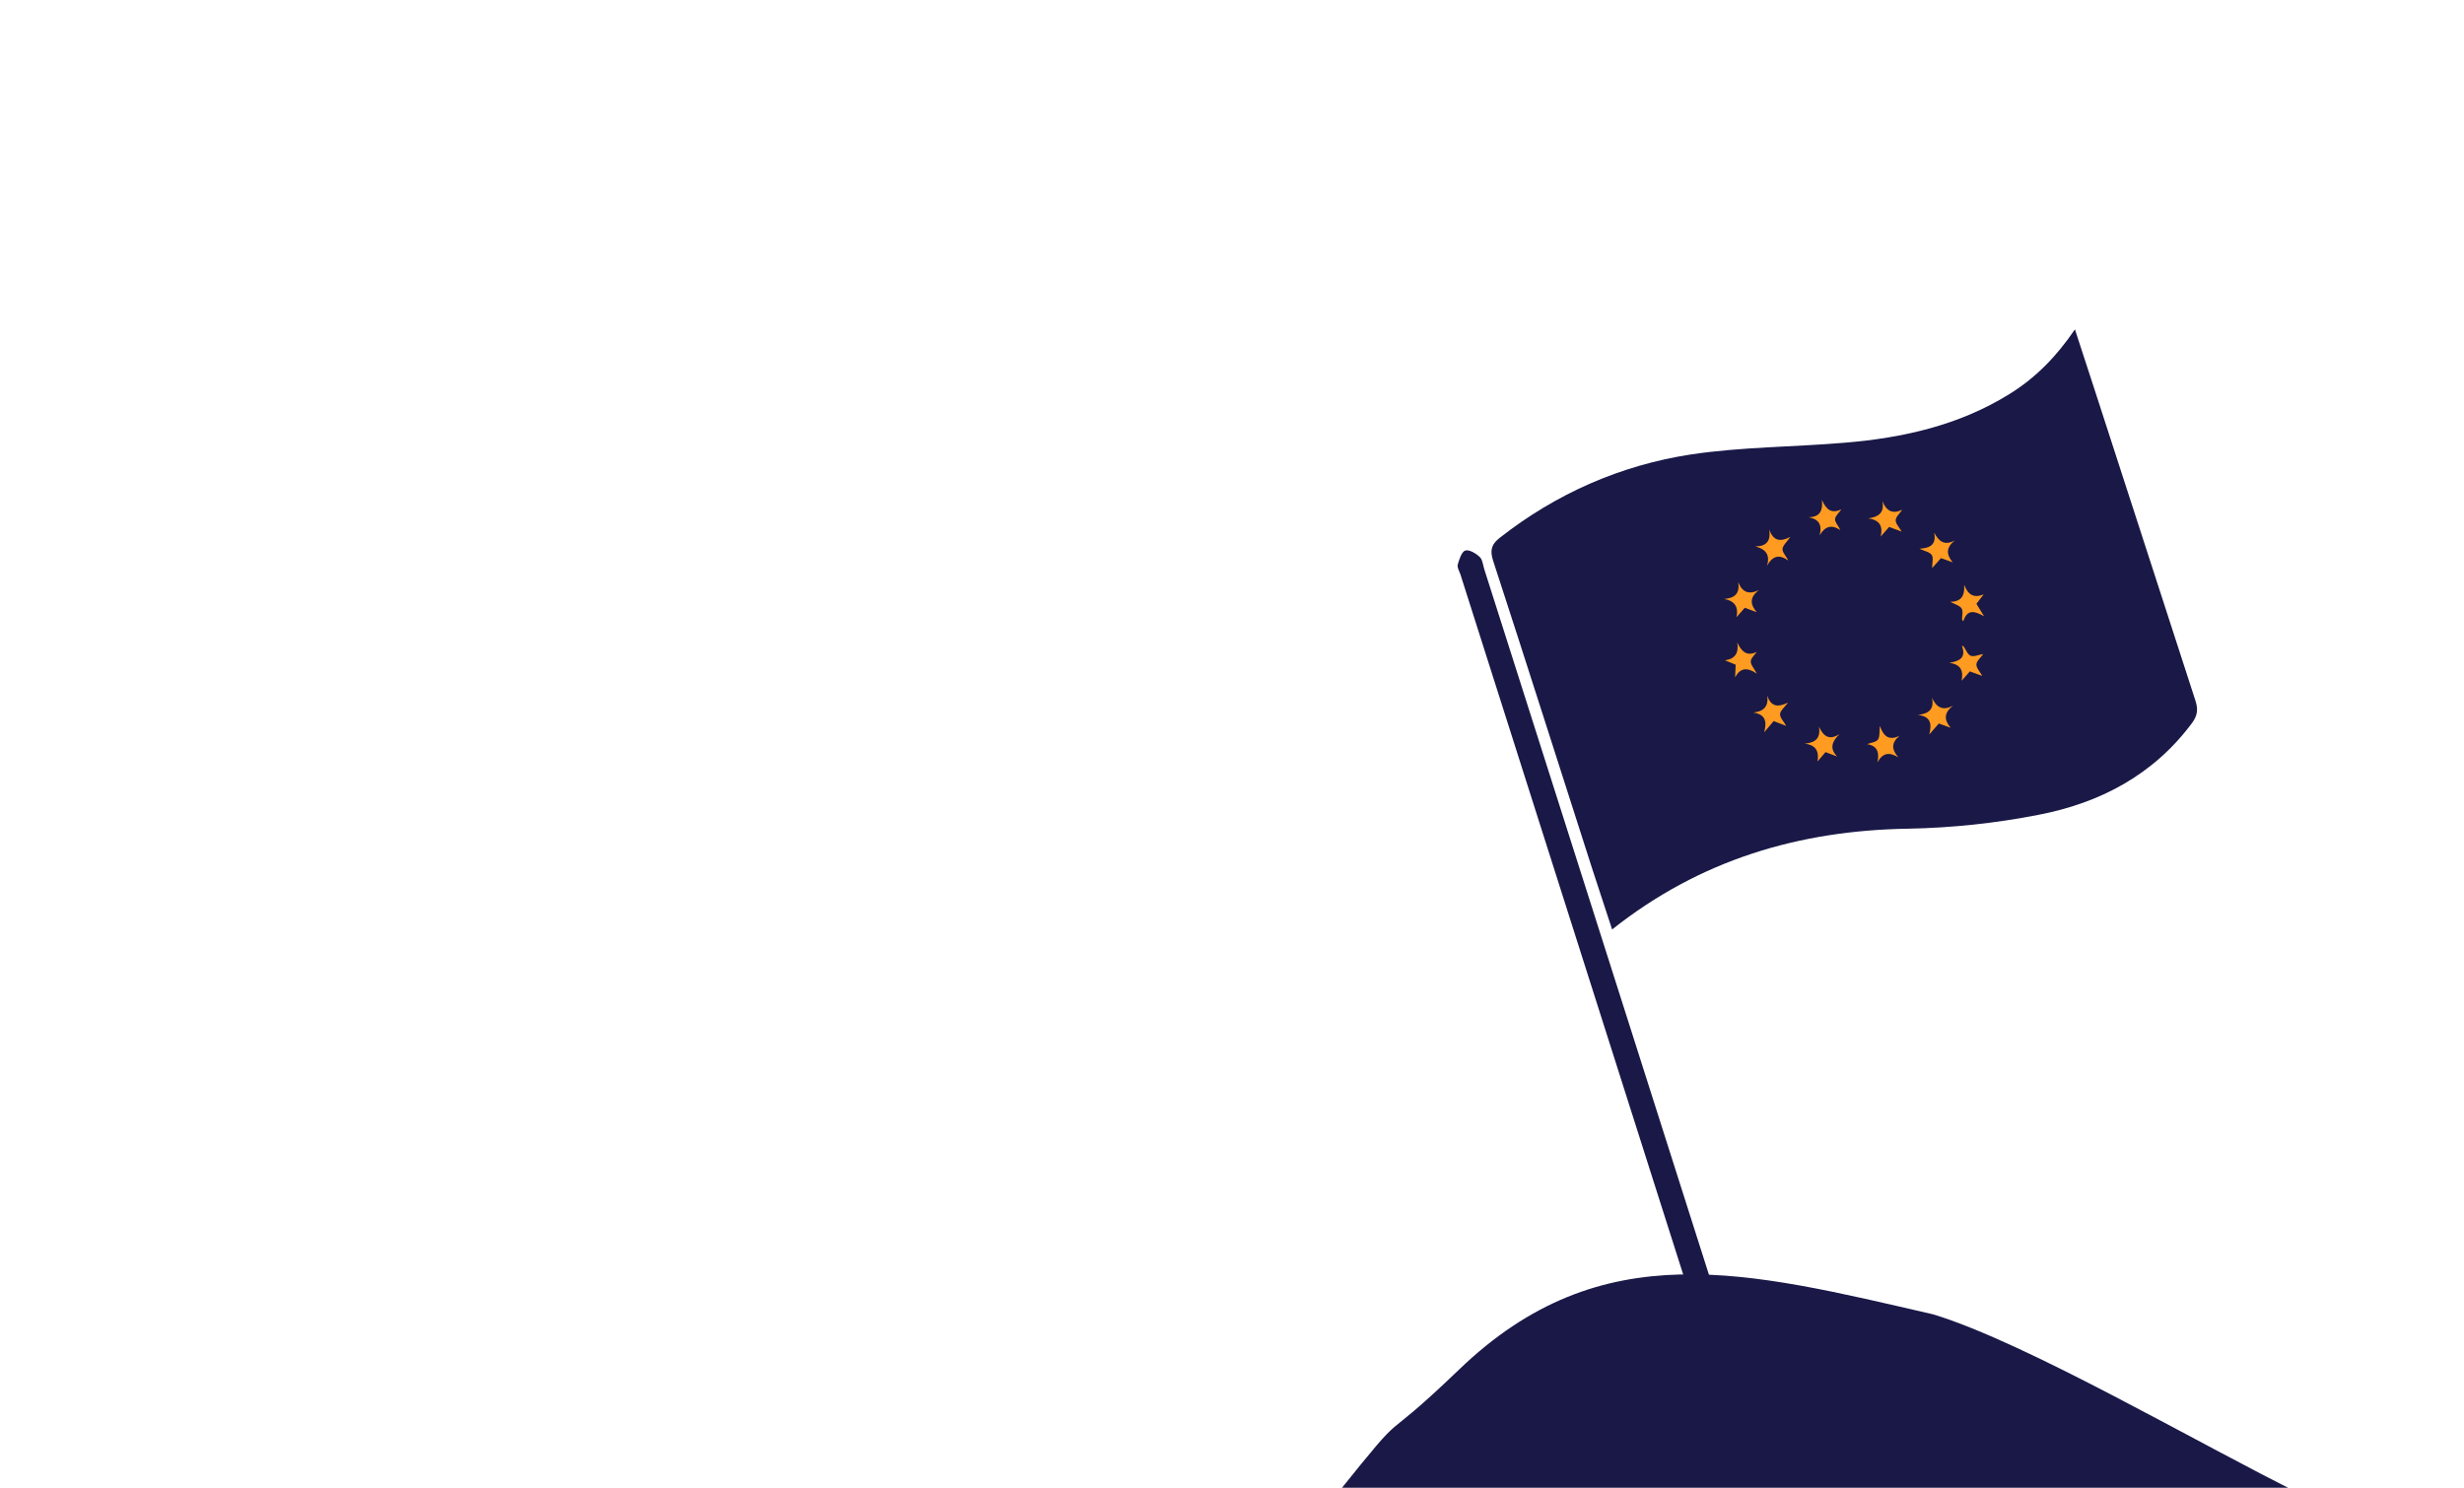
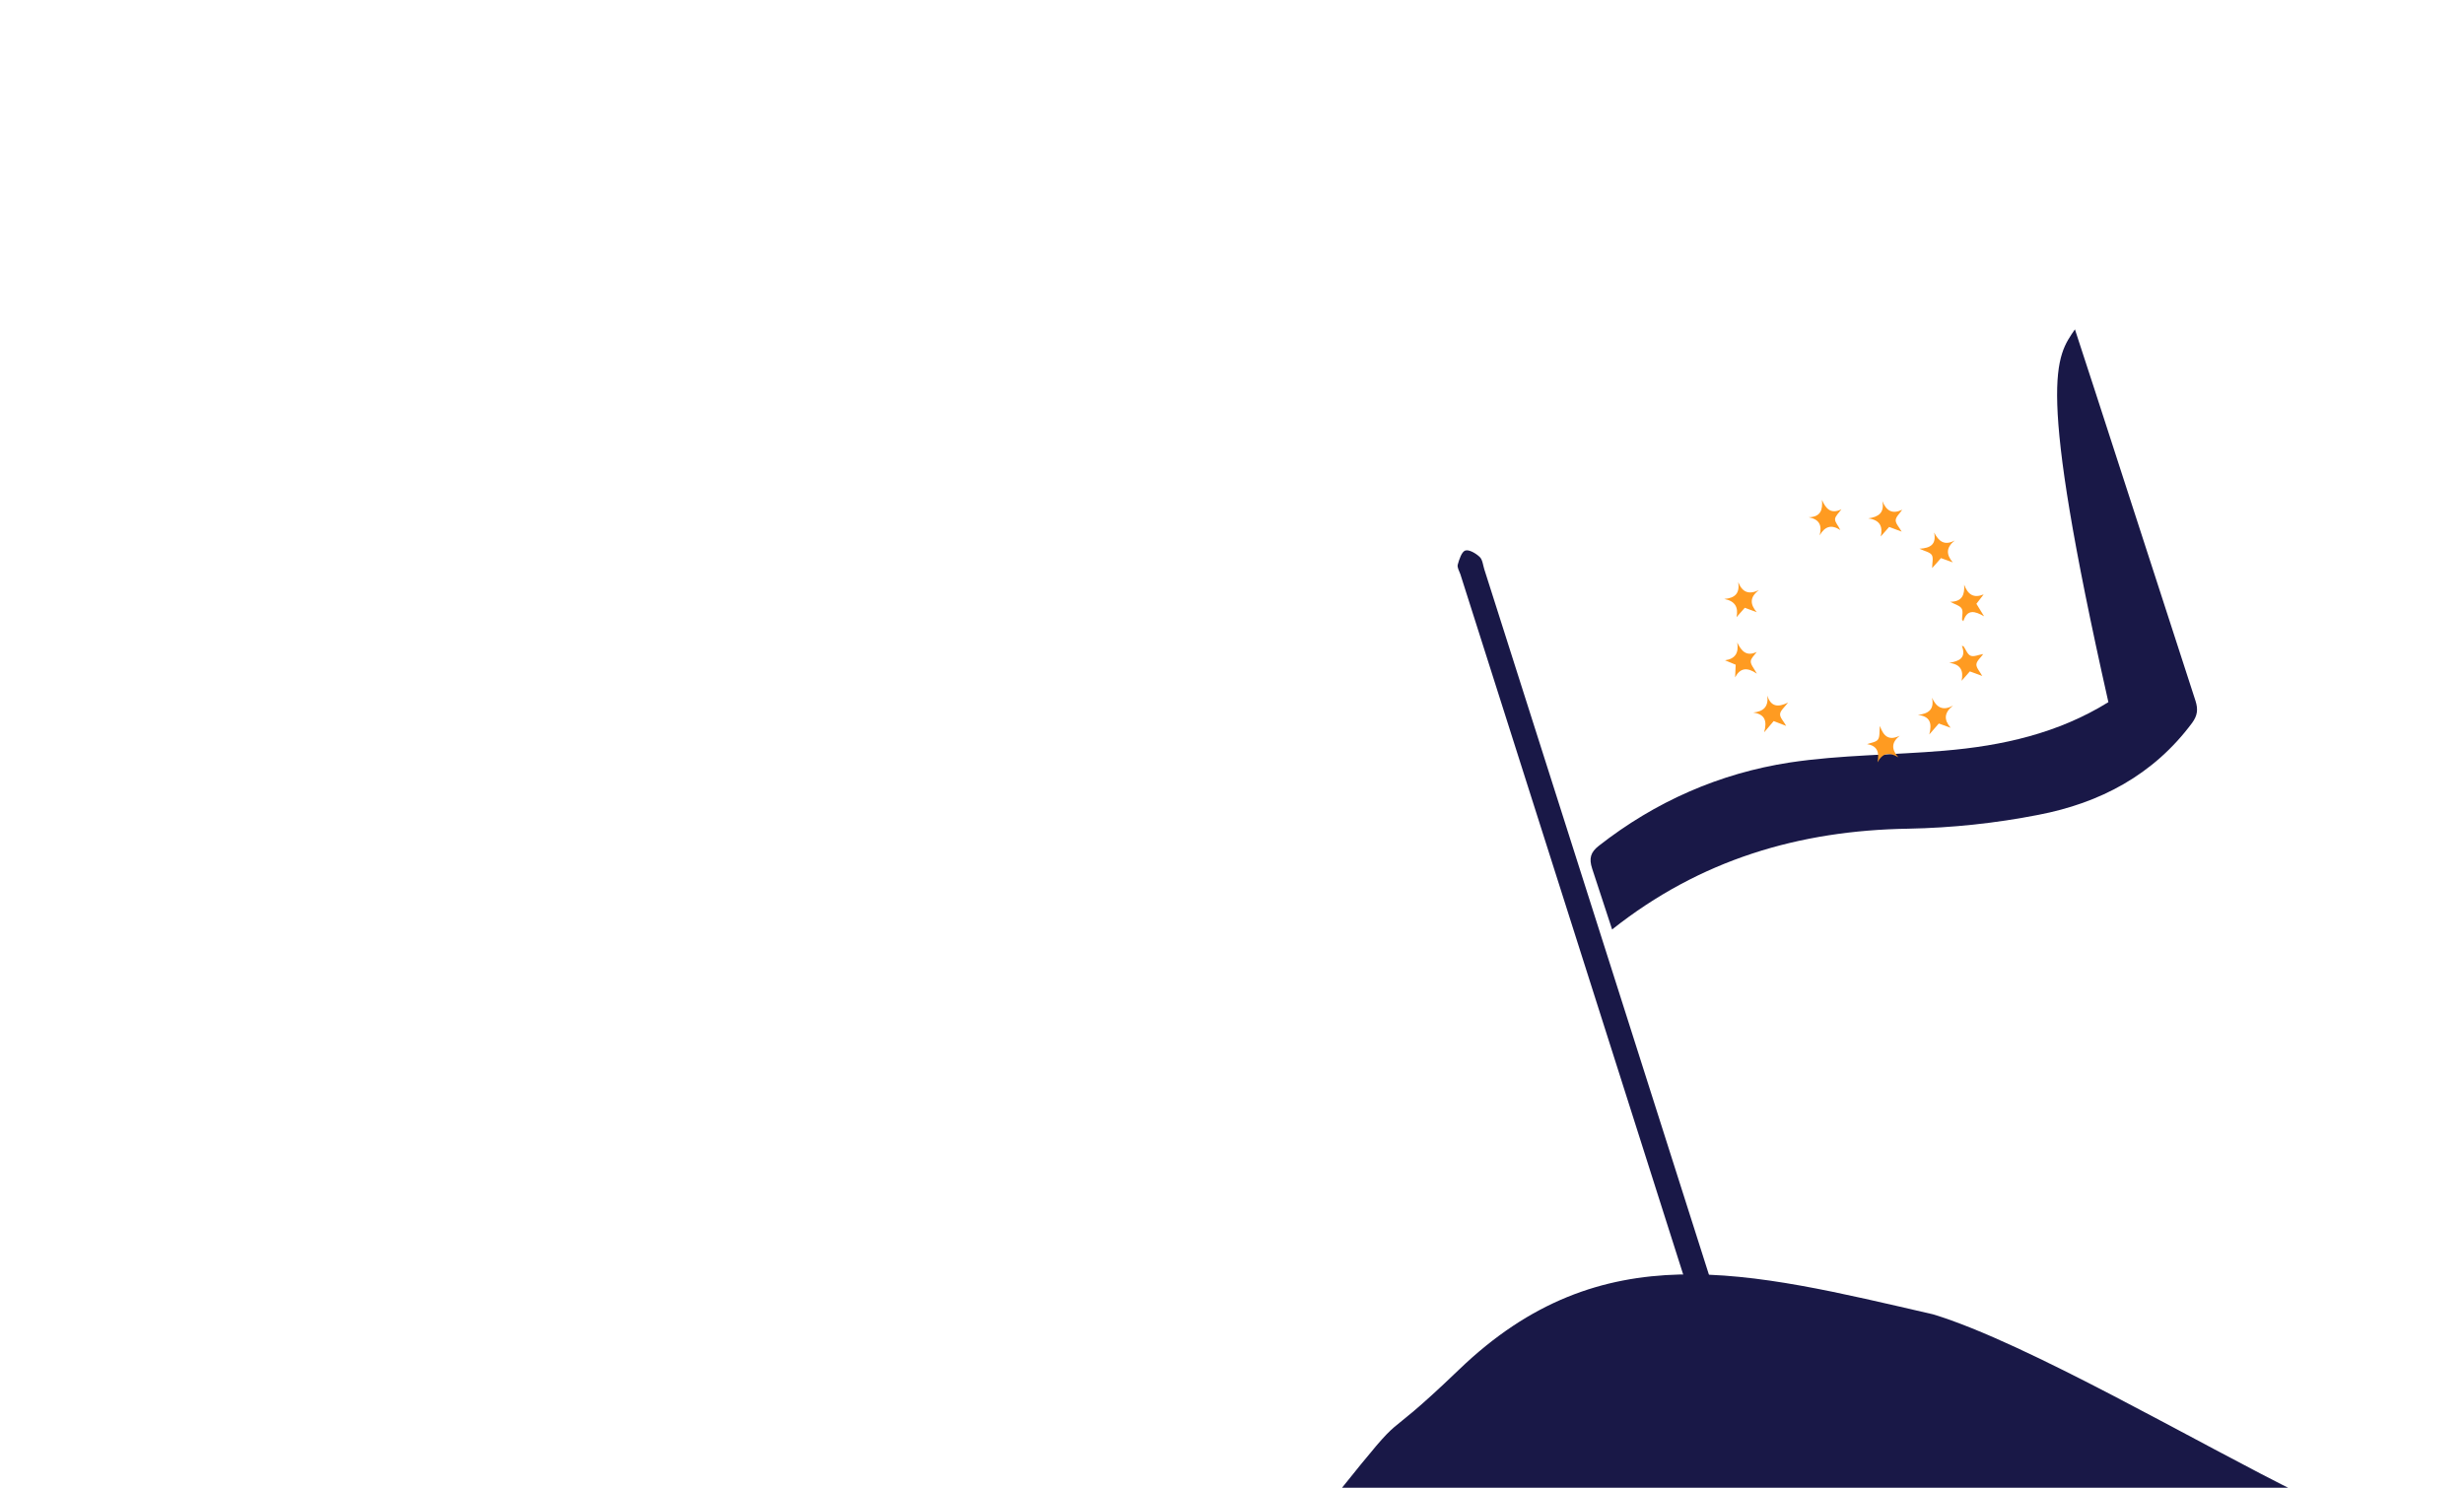
<svg xmlns="http://www.w3.org/2000/svg" version="1.1" id="Layer_1" x="0px" y="0px" viewBox="0 0 1730.8 1045.2" style="enable-background:new 0 0 1730.8 1045.2;" xml:space="preserve">
  <style type="text/css">
	.st0{fill:#191847;}
	.st1{fill:#FF9B21;}
</style>
  <g id="Group_2407">
    <path id="Path_3484" class="st0" d="M1024.9,962.2c-61.5,59.1-31.3,19.5-85.9,87.6h677.4c-71.7-35.3-192.6-106.4-258.5-126.4   C1227.6,893.4,1125.1,865.8,1024.9,962.2" />
    <g>
-       <path id="Path_3485" class="st0" d="M1457.5,231.4c4.9,15.2,9.3,28.6,13.7,42c23.6,73,47.4,146,71,219c1.9,6,1.4,10.3-2.4,15.5    c-27.2,36.6-64.8,56.3-108.1,64.6c-30.1,5.9-60.6,9.1-91.2,9.7c-76.8,1.2-146.3,21.8-208.1,70.8c-4.7-14.3-9.4-28.6-14-42.7    c-23.2-72.1-46.1-144.4-69.6-216.4c-2.4-7.3-1.1-11.6,4.7-16.1c39.7-31.1,84.8-50.9,134.1-58.5c35.8-5.4,72.4-5.2,108.6-8.3    c40.6-3.4,79.9-12.2,115.2-34.1C1429.7,265.6,1444.4,250.7,1457.5,231.4" />
+       <path id="Path_3485" class="st0" d="M1457.5,231.4c4.9,15.2,9.3,28.6,13.7,42c23.6,73,47.4,146,71,219c1.9,6,1.4,10.3-2.4,15.5    c-27.2,36.6-64.8,56.3-108.1,64.6c-30.1,5.9-60.6,9.1-91.2,9.7c-76.8,1.2-146.3,21.8-208.1,70.8c-4.7-14.3-9.4-28.6-14-42.7    c-2.4-7.3-1.1-11.6,4.7-16.1c39.7-31.1,84.8-50.9,134.1-58.5c35.8-5.4,72.4-5.2,108.6-8.3    c40.6-3.4,79.9-12.2,115.2-34.1C1429.7,265.6,1444.4,250.7,1457.5,231.4" />
      <path id="Path_3486" class="st0" d="M1214,938.7c-2.2,2.4-4.5,6.8-7.7,7.9c-2.4,0.7-6.6-2.7-9-5.3c-1.9-2.2-2.3-5.9-3.2-8.9    c-56.1-176.3-112.2-352.7-168.3-529c-0.8-2.3-2.4-4.8-1.8-6.8c1-3.6,2.7-8.9,5.2-9.8c2.7-0.9,7.4,1.9,10.1,4.4    c2.1,1.9,2.4,5.8,3.3,8.7c55.9,175.5,111.8,351.1,167.7,526.7C1211.5,930,1212.4,933.5,1214,938.7" />
-       <path id="Path_3487" class="st1" d="M1233,383.9c8.1-0.1,10.9-4,9.8-11.9c2.8,8.1,7.7,8.9,14.8,5.2c-2.5,3.6-5.3,6-5.5,8.5    c-0.2,2.4,2.6,4.9,4,8.1c-6.3-4.6-11-3.3-14.9,3.7C1243.5,389.8,1240.4,385.8,1233,383.9" />
      <path id="Path_3488" class="st1" d="M1321.1,376.9c1.6-7.1-0.6-11.6-8.8-12.7c7.1-1,11.6-3.8,9.9-12.2c2.9,7,7.1,9.4,14,6.1    c-1.6,2.5-4.4,4.8-4.6,7.3c-0.1,2.5,2.5,5,4.2,8.1l-8.8-3.3L1321.1,376.9" />
-       <path id="Path_3489" class="st1" d="M1290.5,531.5l-8.2-3.1l-5.6,6.6c1.1-6.8-0.8-11.7-9.1-12.5c7.6-0.7,11.4-3.8,10.1-12    c3.1,6.8,7.2,9.9,14.5,5.2C1286.9,520.8,1284.9,525.8,1290.5,531.5" />
      <path id="Path_3490" class="st1" d="M1371.9,495.7c-6.3,5-6.6,9.9-1.7,15.6l-8.3-3l-6.7,7.7c2.1-8,0.5-12.8-8-13.7    c7.3-0.9,11.7-3.7,9.9-12.1C1360.2,497,1364.7,499.7,1371.9,495.7" />
      <path id="Path_3491" class="st1" d="M1235.5,414.6c-6.6,5-6.2,10-1.5,15.5l-8.4-3.1c-2,2.3-3.9,4.5-5.8,6.6    c1.4-6.9-0.9-11.3-8.6-12.8c7.5-0.6,11-3.9,9.8-11.8C1223.9,416.2,1228.4,417.9,1235.5,414.6" />
      <path id="Path_3492" class="st1" d="M1373.1,379.7c-6.2,5-6.1,9.9-1.4,15.4c-2.7-0.9-5.3-2-8.3-3c-1.9,2.2-3.8,4.4-6.2,7    c0-3.5,1-7-0.2-9.1c-1.3-2.1-4.9-2.7-8.7-4.5c7.8-0.4,12-3.1,10.3-11.4C1361.8,380.3,1365.8,383.6,1373.1,379.7" />
      <path id="Path_3493" class="st1" d="M1241.4,488.7c2.6,8,7.6,8.3,14.6,4.9c-2.6,3.4-5.5,5.7-5.6,8.1c-0.2,2.5,2.5,5,4.3,8.3    l-8.8-3.4l-6.7,7.9c2.2-8,0.6-12.7-7.7-13.9C1238.9,499.9,1242.4,496.3,1241.4,488.7" />
      <path id="Path_3494" class="st1" d="M1392.4,474.9l-8.7-3.2l-5.8,6.6c1.4-6.9-0.4-11.6-8.7-12.6c6.8-1.2,12.2-3.2,8.9-12l1.2,0.4    c1.6,2.3,2.8,5.8,5,6.6c2.3,0.9,5.5-0.7,8.8-1.2c-1.9,2.7-4.7,4.9-4.8,7.3C1388.2,469.3,1390.8,471.9,1392.4,474.9" />
      <path id="Path_3495" class="st1" d="M1270.5,363.4c8.6-0.2,9.9-5.4,9.3-12.2c2.8,6.3,6.3,10.2,13.7,6.6c-1.6,2.3-4.3,4.6-4.5,6.9    c-0.1,2.3,2.4,4.7,3.7,7.7c-6.1-4-10.7-2.8-14.5,3.7C1279.9,369.2,1278.2,364.9,1270.5,363.4" />
      <path id="Path_3496" class="st1" d="M1219.2,467c-2.8-1.1-5.1-2.2-7.5-3.1c7.1-1,9.8-5.1,8.6-12.5c3,6.2,6.6,10,13.7,6.6    c-1.5,2.2-4.1,4.4-4.2,6.6c-0.1,2.4,2.2,4.8,4.3,8.7c-7-4.8-11.8-4-15.3,2.6C1218.9,473.1,1219.1,470.2,1219.2,467" />
      <path id="Path_3497" class="st1" d="M1379.7,410.8c2.6,6.9,6.6,9.7,13.7,6.8l-5.1,6.6l5.4,8.8c-6.6-3.8-11.9-5.2-14.6,3.5    c-0.3-0.4-0.6-0.9-0.9-1.2c0-2.7,0.9-5.9-0.3-7.8c-1.2-2-4.5-2.8-8-4.7C1378.5,422.7,1380.1,417.7,1379.7,410.8" />
      <path id="Path_3498" class="st1" d="M1318.8,535.6c1.4-6.9,0.1-11.6-7.3-12.8c2.6-1,6.2-1.3,7.6-3.2c1.5-2,0.9-5.5,1.4-9.6    c2.6,7.5,6.5,10.5,13.9,6.9c-6.1,4.9-5.7,9.8-0.9,15.2C1327.2,528.2,1322.5,528.8,1318.8,535.6" />
    </g>
  </g>
</svg>